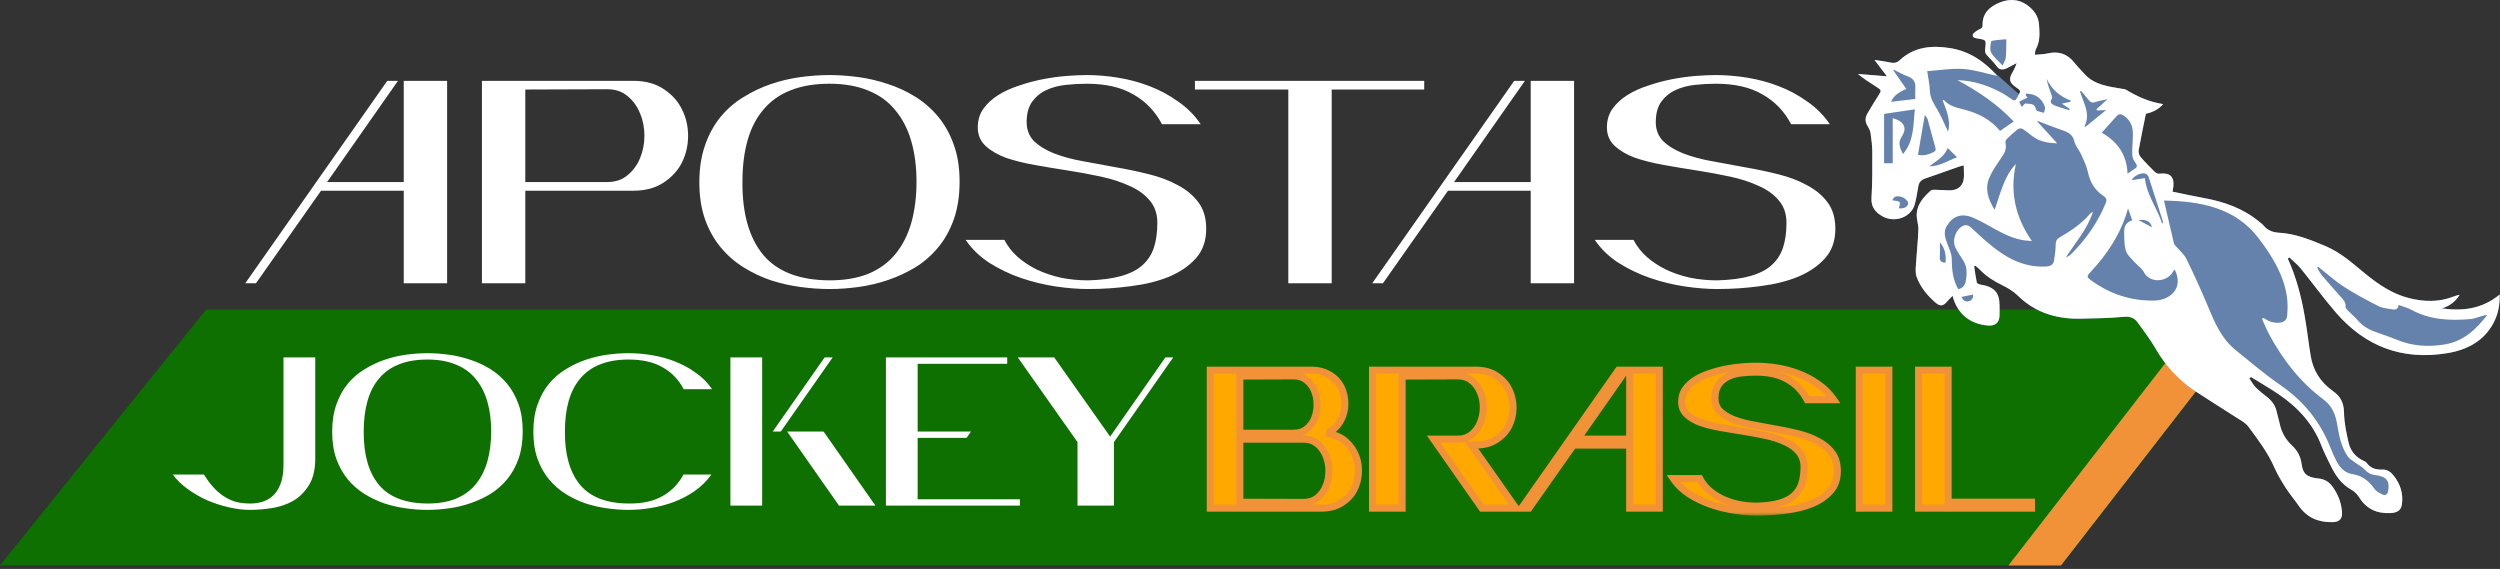
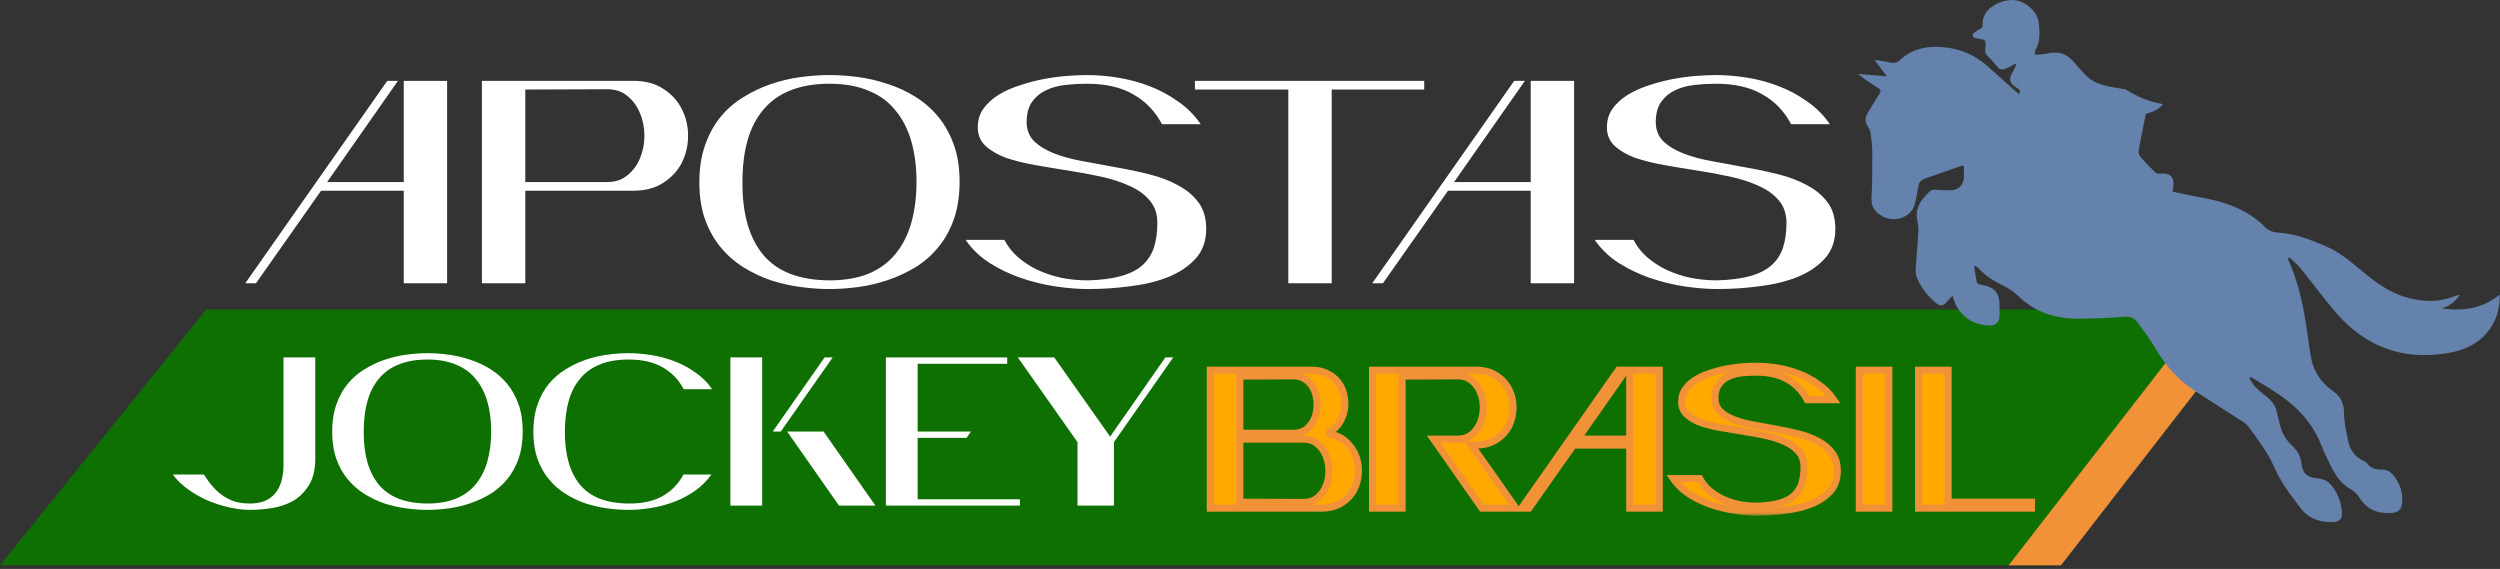
<svg xmlns="http://www.w3.org/2000/svg" width="312" height="71" viewBox="0 0 312 71" fill="none">
  <rect x="0" y="0" width="312" height="71" fill="#333333" stroke="none" />
-   <path d="M0 70.553L255.494 70.553L281.232 38.623L25.738 38.623L0 70.553Z" fill="#0E7001" />
-   <path d="M250.675 70.553L257.211 70.553L281.972 38.623L275.436 38.623L250.675 70.553Z" fill="#20BC08" />
+   <path d="M0 70.553L255.494 70.553L281.232 38.623L25.738 38.623Z" fill="#0E7001" />
  <path d="M250.675 70.553L257.211 70.553L281.972 38.623L275.436 38.623L250.675 70.553Z" fill="#F19239" />
  <mask id="path-3-outside-1_1_161" maskUnits="userSpaceOnUse" x="149.704" y="44.414" width="105" height="20" fill="black">
    <rect fill="white" x="149.704" y="44.414" width="105" height="20" />
-     <path d="M165.949 54.165C166.802 54.329 167.499 54.674 168.04 55.198C168.597 55.723 168.999 56.33 169.245 57.018C169.491 57.691 169.581 58.404 169.515 59.158C169.466 59.913 169.261 60.61 168.901 61.249C168.54 61.872 168.023 62.389 167.351 62.799C166.679 63.209 165.859 63.414 164.891 63.414H151.043V46.196H163.661C164.432 46.196 165.096 46.343 165.654 46.639C166.228 46.917 166.687 47.295 167.031 47.77C167.376 48.229 167.605 48.746 167.72 49.32C167.851 49.894 167.876 50.468 167.794 51.041C167.712 51.615 167.515 52.157 167.203 52.665C166.892 53.173 166.474 53.591 165.949 53.919V54.165ZM161.448 54.067C162.104 54.067 162.645 53.895 163.071 53.55C163.514 53.19 163.842 52.747 164.055 52.222C164.268 51.681 164.375 51.107 164.375 50.5C164.375 49.877 164.268 49.303 164.055 48.779C163.842 48.237 163.514 47.795 163.071 47.45C162.645 47.09 162.104 46.909 161.448 46.909L154.733 46.934V54.067H161.448ZM154.733 62.676L162.678 62.7C163.383 62.7 163.965 62.512 164.424 62.135C164.9 61.741 165.252 61.257 165.482 60.683C165.728 60.093 165.851 59.453 165.851 58.765C165.851 58.076 165.728 57.445 165.482 56.871C165.252 56.281 164.9 55.789 164.424 55.395C163.965 55.002 163.383 54.805 162.678 54.805H154.733V62.676ZM181.943 54.805C182.648 54.805 183.23 54.608 183.689 54.214C184.165 53.821 184.517 53.337 184.747 52.763C184.993 52.173 185.116 51.533 185.116 50.845C185.116 50.156 184.993 49.525 184.747 48.951C184.517 48.36 184.165 47.877 183.689 47.499C183.23 47.106 182.648 46.909 181.943 46.909L174.982 46.934V63.414H171.292V46.196H184.156C185.19 46.196 186.05 46.425 186.739 46.885C187.444 47.344 187.969 47.926 188.313 48.631C188.658 49.32 188.83 50.066 188.83 50.869C188.83 51.673 188.658 52.427 188.313 53.132C187.969 53.821 187.444 54.395 186.739 54.854C186.05 55.313 185.19 55.543 184.156 55.543H183.64L189.174 63.414H184.944L178.917 54.805H181.943ZM190.818 63.414H189.908L201.985 46.196H202.895L196.869 54.805H203.387V46.196H207.076V63.414H203.387V55.543H196.352L190.818 63.414ZM219.142 46.442C218.552 46.442 217.954 46.475 217.347 46.54C216.74 46.606 216.191 46.753 215.699 46.983C215.223 47.196 214.83 47.516 214.518 47.942C214.207 48.352 214.043 48.91 214.026 49.615C214.01 50.304 214.215 50.869 214.641 51.312C215.084 51.738 215.658 52.091 216.363 52.37C217.085 52.648 217.904 52.87 218.823 53.034C219.741 53.198 220.676 53.37 221.627 53.55C222.578 53.714 223.512 53.911 224.431 54.141C225.365 54.37 226.185 54.682 226.89 55.075C227.612 55.453 228.194 55.936 228.637 56.526C229.08 57.117 229.301 57.871 229.301 58.789C229.301 59.806 229.006 60.642 228.415 61.298C227.825 61.954 227.054 62.479 226.103 62.872C225.169 63.25 224.103 63.512 222.906 63.66C221.709 63.824 220.495 63.906 219.265 63.906C218.413 63.906 217.486 63.832 216.486 63.684C215.502 63.537 214.527 63.299 213.559 62.971C212.608 62.643 211.714 62.217 210.878 61.692C210.042 61.151 209.361 60.495 208.836 59.724H212.132C212.411 60.265 212.788 60.749 213.264 61.175C213.756 61.602 214.305 61.962 214.912 62.258C215.535 62.553 216.215 62.782 216.953 62.946C217.691 63.094 218.462 63.168 219.265 63.168C220.381 63.135 221.315 63.012 222.069 62.799C222.824 62.586 223.422 62.282 223.865 61.889C224.324 61.479 224.652 60.978 224.849 60.388C225.046 59.782 225.144 59.076 225.144 58.273C225.144 57.502 224.923 56.863 224.48 56.354C224.054 55.846 223.48 55.436 222.758 55.124C222.053 54.797 221.241 54.534 220.323 54.337C219.405 54.141 218.47 53.968 217.519 53.821C216.568 53.673 215.633 53.517 214.715 53.353C213.797 53.19 212.977 52.985 212.255 52.739C211.55 52.476 210.976 52.14 210.534 51.73C210.091 51.32 209.87 50.795 209.87 50.156C209.87 49.549 210.025 49.025 210.337 48.582C210.665 48.123 211.091 47.729 211.616 47.401C212.141 47.073 212.739 46.803 213.411 46.59C214.084 46.36 214.764 46.179 215.453 46.048C216.142 45.917 216.806 45.827 217.445 45.778C218.085 45.729 218.651 45.704 219.142 45.704C219.995 45.704 220.881 45.778 221.799 45.925C222.717 46.073 223.603 46.311 224.455 46.639C225.324 46.967 226.136 47.401 226.89 47.942C227.661 48.467 228.309 49.115 228.834 49.885H225.538C224.964 48.787 224.152 47.942 223.103 47.352C222.069 46.745 220.749 46.442 219.142 46.442ZM232.039 63.414V46.196H235.729V63.414H232.039ZM253.531 62.676V63.414H239.438V46.196H243.127V62.676H253.531Z" />
  </mask>
  <path d="M165.949 54.165C166.802 54.329 167.499 54.674 168.04 55.198C168.597 55.723 168.999 56.33 169.245 57.018C169.491 57.691 169.581 58.404 169.515 59.158C169.466 59.913 169.261 60.61 168.901 61.249C168.54 61.872 168.023 62.389 167.351 62.799C166.679 63.209 165.859 63.414 164.891 63.414H151.043V46.196H163.661C164.432 46.196 165.096 46.343 165.654 46.639C166.228 46.917 166.687 47.295 167.031 47.77C167.376 48.229 167.605 48.746 167.72 49.32C167.851 49.894 167.876 50.468 167.794 51.041C167.712 51.615 167.515 52.157 167.203 52.665C166.892 53.173 166.474 53.591 165.949 53.919V54.165ZM161.448 54.067C162.104 54.067 162.645 53.895 163.071 53.55C163.514 53.19 163.842 52.747 164.055 52.222C164.268 51.681 164.375 51.107 164.375 50.5C164.375 49.877 164.268 49.303 164.055 48.779C163.842 48.237 163.514 47.795 163.071 47.45C162.645 47.09 162.104 46.909 161.448 46.909L154.733 46.934V54.067H161.448ZM154.733 62.676L162.678 62.7C163.383 62.7 163.965 62.512 164.424 62.135C164.9 61.741 165.252 61.257 165.482 60.683C165.728 60.093 165.851 59.453 165.851 58.765C165.851 58.076 165.728 57.445 165.482 56.871C165.252 56.281 164.9 55.789 164.424 55.395C163.965 55.002 163.383 54.805 162.678 54.805H154.733V62.676ZM181.943 54.805C182.648 54.805 183.23 54.608 183.689 54.214C184.165 53.821 184.517 53.337 184.747 52.763C184.993 52.173 185.116 51.533 185.116 50.845C185.116 50.156 184.993 49.525 184.747 48.951C184.517 48.36 184.165 47.877 183.689 47.499C183.23 47.106 182.648 46.909 181.943 46.909L174.982 46.934V63.414H171.292V46.196H184.156C185.19 46.196 186.05 46.425 186.739 46.885C187.444 47.344 187.969 47.926 188.313 48.631C188.658 49.32 188.83 50.066 188.83 50.869C188.83 51.673 188.658 52.427 188.313 53.132C187.969 53.821 187.444 54.395 186.739 54.854C186.05 55.313 185.19 55.543 184.156 55.543H183.64L189.174 63.414H184.944L178.917 54.805H181.943ZM190.818 63.414H189.908L201.985 46.196H202.895L196.869 54.805H203.387V46.196H207.076V63.414H203.387V55.543H196.352L190.818 63.414ZM219.142 46.442C218.552 46.442 217.954 46.475 217.347 46.54C216.74 46.606 216.191 46.753 215.699 46.983C215.223 47.196 214.83 47.516 214.518 47.942C214.207 48.352 214.043 48.91 214.026 49.615C214.01 50.304 214.215 50.869 214.641 51.312C215.084 51.738 215.658 52.091 216.363 52.37C217.085 52.648 217.904 52.87 218.823 53.034C219.741 53.198 220.676 53.37 221.627 53.55C222.578 53.714 223.512 53.911 224.431 54.141C225.365 54.37 226.185 54.682 226.89 55.075C227.612 55.453 228.194 55.936 228.637 56.526C229.08 57.117 229.301 57.871 229.301 58.789C229.301 59.806 229.006 60.642 228.415 61.298C227.825 61.954 227.054 62.479 226.103 62.872C225.169 63.25 224.103 63.512 222.906 63.66C221.709 63.824 220.495 63.906 219.265 63.906C218.413 63.906 217.486 63.832 216.486 63.684C215.502 63.537 214.527 63.299 213.559 62.971C212.608 62.643 211.714 62.217 210.878 61.692C210.042 61.151 209.361 60.495 208.836 59.724H212.132C212.411 60.265 212.788 60.749 213.264 61.175C213.756 61.602 214.305 61.962 214.912 62.258C215.535 62.553 216.215 62.782 216.953 62.946C217.691 63.094 218.462 63.168 219.265 63.168C220.381 63.135 221.315 63.012 222.069 62.799C222.824 62.586 223.422 62.282 223.865 61.889C224.324 61.479 224.652 60.978 224.849 60.388C225.046 59.782 225.144 59.076 225.144 58.273C225.144 57.502 224.923 56.863 224.48 56.354C224.054 55.846 223.48 55.436 222.758 55.124C222.053 54.797 221.241 54.534 220.323 54.337C219.405 54.141 218.47 53.968 217.519 53.821C216.568 53.673 215.633 53.517 214.715 53.353C213.797 53.19 212.977 52.985 212.255 52.739C211.55 52.476 210.976 52.14 210.534 51.73C210.091 51.32 209.87 50.795 209.87 50.156C209.87 49.549 210.025 49.025 210.337 48.582C210.665 48.123 211.091 47.729 211.616 47.401C212.141 47.073 212.739 46.803 213.411 46.59C214.084 46.36 214.764 46.179 215.453 46.048C216.142 45.917 216.806 45.827 217.445 45.778C218.085 45.729 218.651 45.704 219.142 45.704C219.995 45.704 220.881 45.778 221.799 45.925C222.717 46.073 223.603 46.311 224.455 46.639C225.324 46.967 226.136 47.401 226.89 47.942C227.661 48.467 228.309 49.115 228.834 49.885H225.538C224.964 48.787 224.152 47.942 223.103 47.352C222.069 46.745 220.749 46.442 219.142 46.442ZM232.039 63.414V46.196H235.729V63.414H232.039ZM253.531 62.676V63.414H239.438V46.196H243.127V62.676H253.531Z" fill="#FFA800" />
  <path d="M165.949 54.165H165.51V54.528L165.866 54.597L165.949 54.165ZM168.04 55.198L167.734 55.514L167.739 55.518L168.04 55.198ZM169.245 57.018L168.831 57.166L168.832 57.169L169.245 57.018ZM169.515 59.158L169.078 59.12L169.077 59.13L169.515 59.158ZM168.901 61.249L169.281 61.469L169.283 61.465L168.901 61.249ZM151.043 63.414H150.604V63.853H151.043V63.414ZM151.043 46.196V45.757H150.604V46.196H151.043ZM165.654 46.639L165.448 47.027L165.455 47.03L165.462 47.034L165.654 46.639ZM167.031 47.77L166.675 48.028L166.68 48.034L167.031 47.77ZM167.72 49.32L167.289 49.406L167.292 49.418L167.72 49.32ZM167.794 51.041L168.229 51.104L167.794 51.041ZM167.203 52.665L166.829 52.435V52.435L167.203 52.665ZM165.949 53.919L165.716 53.547L165.51 53.676V53.919H165.949ZM163.071 53.55L163.347 53.892L163.349 53.891L163.071 53.55ZM164.055 52.222L164.462 52.387L164.464 52.383L164.055 52.222ZM164.055 48.779L163.646 48.94L163.648 48.944L164.055 48.779ZM163.071 47.45L162.787 47.786L162.794 47.791L162.802 47.797L163.071 47.45ZM161.448 46.909V46.47L161.446 46.47L161.448 46.909ZM154.733 46.934L154.731 46.495L154.294 46.496V46.934H154.733ZM154.733 54.067H154.294V54.506H154.733V54.067ZM154.733 62.676H154.294V63.114L154.732 63.115L154.733 62.676ZM162.678 62.7L162.676 63.139H162.678V62.7ZM164.424 62.135L164.703 62.474L164.704 62.473L164.424 62.135ZM165.482 60.683L165.076 60.514L165.074 60.52L165.482 60.683ZM165.482 56.871L165.072 57.03L165.075 57.037L165.078 57.044L165.482 56.871ZM164.424 55.395L164.138 55.729L164.144 55.733L164.424 55.395ZM154.733 54.805V54.365H154.294V54.805H154.733ZM165.866 54.597C166.648 54.747 167.263 55.057 167.734 55.514L168.345 54.883C167.734 54.29 166.955 53.911 166.032 53.734L165.866 54.597ZM167.739 55.518C168.248 55.998 168.61 56.546 168.831 57.166L169.659 56.871C169.388 56.113 168.946 55.449 168.341 54.878L167.739 55.518ZM168.832 57.169C169.055 57.778 169.138 58.426 169.078 59.12L169.953 59.196C170.024 58.382 169.927 57.604 169.657 56.867L168.832 57.169ZM169.077 59.13C169.032 59.82 168.845 60.453 168.518 61.033L169.283 61.465C169.677 60.766 169.9 60.005 169.954 59.187L169.077 59.13ZM168.52 61.029C168.2 61.583 167.738 62.048 167.122 62.424L167.58 63.174C168.309 62.729 168.88 62.162 169.281 61.469L168.52 61.029ZM167.122 62.424C166.533 62.783 165.797 62.974 164.891 62.974V63.853C165.921 63.853 166.824 63.634 167.58 63.174L167.122 62.424ZM164.891 62.974H151.043V63.853H164.891V62.974ZM151.483 63.414V46.196H150.604V63.414H151.483ZM151.043 46.635H163.661V45.757H151.043V46.635ZM163.661 46.635C164.376 46.635 164.967 46.772 165.448 47.027L165.859 46.251C165.226 45.915 164.488 45.757 163.661 45.757V46.635ZM165.462 47.034C165.977 47.284 166.377 47.616 166.675 48.028L167.387 47.513C166.997 46.973 166.479 46.551 165.846 46.244L165.462 47.034ZM166.68 48.034C166.984 48.439 167.187 48.895 167.289 49.406L168.151 49.234C168.023 48.597 167.767 48.019 167.383 47.507L166.68 48.034ZM167.292 49.418C167.411 49.94 167.433 50.459 167.359 50.979L168.229 51.104C168.318 50.475 168.291 49.847 168.148 49.222L167.292 49.418ZM167.359 50.979C167.286 51.492 167.11 51.977 166.829 52.435L167.578 52.894C167.92 52.336 168.138 51.739 168.229 51.104L167.359 50.979ZM166.829 52.435C166.554 52.883 166.186 53.254 165.716 53.547L166.182 54.292C166.762 53.929 167.229 53.463 167.578 52.894L166.829 52.435ZM165.51 53.919V54.165H166.388V53.919H165.51ZM161.448 54.506C162.184 54.506 162.828 54.311 163.347 53.892L162.795 53.209C162.462 53.478 162.024 53.628 161.448 53.628V54.506ZM163.349 53.891C163.848 53.484 164.221 52.981 164.462 52.387L163.648 52.057C163.463 52.513 163.18 52.895 162.794 53.21L163.349 53.891ZM164.464 52.383C164.698 51.788 164.814 51.16 164.814 50.5H163.936C163.936 51.054 163.838 51.574 163.646 52.061L164.464 52.383ZM164.814 50.5C164.814 49.826 164.699 49.196 164.462 48.613L163.648 48.944C163.838 49.411 163.936 49.928 163.936 50.5H164.814ZM164.464 48.618C164.223 48.006 163.848 47.498 163.341 47.104L162.802 47.797C163.18 48.091 163.461 48.469 163.646 48.94L164.464 48.618ZM163.355 47.115C162.836 46.676 162.189 46.47 161.448 46.47V47.348C162.019 47.348 162.454 47.503 162.787 47.786L163.355 47.115ZM161.446 46.47L154.731 46.495L154.735 47.373L161.449 47.348L161.446 46.47ZM154.294 46.934V54.067H155.172V46.934H154.294ZM154.733 54.506H161.448V53.628H154.733V54.506ZM154.732 63.115L162.676 63.139L162.679 62.261L154.734 62.236L154.732 63.115ZM162.678 63.139C163.465 63.139 164.151 62.927 164.703 62.474L164.145 61.795C163.779 62.096 163.301 62.261 162.678 62.261V63.139ZM164.704 62.473C165.236 62.032 165.633 61.489 165.889 60.846L165.074 60.52C164.871 61.026 164.563 61.45 164.144 61.796L164.704 62.473ZM165.887 60.852C166.157 60.204 166.29 59.507 166.29 58.765H165.411C165.411 59.4 165.298 59.982 165.076 60.514L165.887 60.852ZM166.29 58.765C166.29 58.023 166.157 57.332 165.885 56.698L165.078 57.044C165.298 57.558 165.411 58.129 165.411 58.765H166.29ZM165.891 56.712C165.635 56.053 165.239 55.499 164.704 55.057L164.144 55.733C164.56 56.078 164.869 56.508 165.072 57.03L165.891 56.712ZM164.71 55.062C164.158 54.589 163.469 54.365 162.678 54.365V55.244C163.296 55.244 163.772 55.414 164.138 55.729L164.71 55.062ZM162.678 54.365H154.733V55.244H162.678V54.365ZM154.294 54.805V62.676H155.172V54.805H154.294ZM183.689 54.214L183.409 53.876L183.403 53.881L183.689 54.214ZM184.747 52.763L184.341 52.594L184.339 52.6L184.747 52.763ZM184.747 48.951L184.337 49.11L184.34 49.117L184.343 49.124L184.747 48.951ZM183.689 47.499L183.403 47.833L183.41 47.839L183.416 47.844L183.689 47.499ZM181.943 46.909V46.47L181.941 46.47L181.943 46.909ZM174.982 46.934L174.98 46.495L174.543 46.496V46.934H174.982ZM174.982 63.414V63.853H175.421V63.414H174.982ZM171.292 63.414H170.853V63.853H171.292V63.414ZM171.292 46.196V45.757H170.853V46.196H171.292ZM186.739 46.885L186.495 47.25L186.499 47.253L186.739 46.885ZM188.313 48.631L187.919 48.824L187.92 48.827L188.313 48.631ZM188.313 53.132L188.706 53.329L188.708 53.325L188.313 53.132ZM186.739 54.854L186.499 54.486L186.495 54.489L186.739 54.854ZM183.64 55.543V55.103H182.794L183.281 55.795L183.64 55.543ZM189.174 63.414V63.853H190.02L189.533 63.161L189.174 63.414ZM184.944 63.414L184.584 63.666L184.715 63.853H184.944V63.414ZM178.917 54.805V54.365H178.074L178.558 55.057L178.917 54.805ZM181.943 55.244C182.734 55.244 183.423 55.021 183.975 54.548L183.403 53.881C183.037 54.195 182.561 54.365 181.943 54.365V55.244ZM183.969 54.553C184.501 54.112 184.898 53.568 185.155 52.926L184.339 52.6C184.137 53.106 183.828 53.529 183.409 53.876L183.969 54.553ZM185.152 52.932C185.422 52.284 185.555 51.587 185.555 50.845H184.676C184.676 51.48 184.563 52.062 184.341 52.594L185.152 52.932ZM185.555 50.845C185.555 50.103 185.422 49.412 185.15 48.778L184.343 49.124C184.563 49.638 184.676 50.209 184.676 50.845H185.555ZM185.156 48.791C184.9 48.132 184.501 47.583 183.962 47.155L183.416 47.844C183.828 48.17 184.135 48.589 184.337 49.11L185.156 48.791ZM183.975 47.166C183.423 46.693 182.734 46.47 181.943 46.47V47.348C182.561 47.348 183.037 47.519 183.403 47.833L183.975 47.166ZM181.941 46.47L174.98 46.495L174.983 47.373L181.944 47.348L181.941 46.47ZM174.543 46.934V63.414H175.421V46.934H174.543ZM174.982 62.974H171.292V63.853H174.982V62.974ZM171.732 63.414V46.196H170.853V63.414H171.732ZM171.292 46.635H184.156V45.757H171.292V46.635ZM184.156 46.635C185.124 46.635 185.895 46.85 186.495 47.25L186.983 46.519C186.206 46.001 185.255 45.757 184.156 45.757V46.635ZM186.499 47.253C187.143 47.672 187.612 48.195 187.919 48.824L188.708 48.438C188.326 47.657 187.745 47.016 186.979 46.517L186.499 47.253ZM187.92 48.827C188.233 49.453 188.391 50.131 188.391 50.869H189.269C189.269 50.001 189.082 49.187 188.706 48.435L187.92 48.827ZM188.391 50.869C188.391 51.608 188.233 52.296 187.919 52.939L188.708 53.325C189.082 52.558 189.269 51.738 189.269 50.869H188.391ZM187.92 52.936C187.614 53.548 187.145 54.065 186.499 54.486L186.979 55.222C187.743 54.724 188.324 54.093 188.706 53.329L187.92 52.936ZM186.495 54.489C185.895 54.889 185.124 55.103 184.156 55.103V55.982C185.255 55.982 186.206 55.737 186.983 55.219L186.495 54.489ZM184.156 55.103H183.64V55.982H184.156V55.103ZM183.281 55.795L188.815 63.666L189.533 63.161L183.999 55.29L183.281 55.795ZM189.174 62.974H184.944V63.853H189.174V62.974ZM185.303 63.162L179.277 54.553L178.558 55.057L184.584 63.666L185.303 63.162ZM178.917 55.244H181.943V54.365H178.917V55.244ZM190.818 63.414V63.853H191.046L191.177 63.666L190.818 63.414ZM189.908 63.414L189.548 63.161L189.063 63.853H189.908V63.414ZM201.985 46.196V45.757H201.757L201.625 45.944L201.985 46.196ZM202.895 46.196L203.255 46.448L203.739 45.757H202.895V46.196ZM196.869 54.805L196.509 54.553L196.025 55.244H196.869V54.805ZM203.387 54.805V55.244H203.826V54.805H203.387ZM203.387 46.196V45.757H202.948V46.196H203.387ZM207.076 46.196H207.516V45.757H207.076V46.196ZM207.076 63.414V63.853H207.516V63.414H207.076ZM203.387 63.414H202.948V63.853H203.387V63.414ZM203.387 55.543H203.826V55.103H203.387V55.543ZM196.352 55.543V55.103H196.124L195.993 55.29L196.352 55.543ZM190.818 62.974H189.908V63.853H190.818V62.974ZM190.268 63.666L202.345 46.448L201.625 45.944L189.548 63.161L190.268 63.666ZM201.985 46.635H202.895V45.757H201.985V46.635ZM202.535 45.944L196.509 54.553L197.229 55.057L203.255 46.448L202.535 45.944ZM196.869 55.244H203.387V54.365H196.869V55.244ZM203.826 54.805V46.196H202.948V54.805H203.826ZM203.387 46.635H207.076V45.757H203.387V46.635ZM206.637 46.196V63.414H207.516V46.196H206.637ZM207.076 62.974H203.387V63.853H207.076V62.974ZM203.826 63.414V55.543H202.948V63.414H203.826ZM203.387 55.103H196.352V55.982H203.387V55.103ZM195.993 55.29L190.459 63.161L191.177 63.666L196.712 55.795L195.993 55.29ZM215.699 46.983L215.879 47.384L215.885 47.381L215.699 46.983ZM214.518 47.942L214.868 48.208L214.873 48.201L214.518 47.942ZM214.026 49.615L214.465 49.625L214.465 49.625L214.026 49.615ZM214.641 51.312L214.325 51.617L214.331 51.623L214.337 51.628L214.641 51.312ZM216.363 52.37L216.202 52.778L216.205 52.779L216.363 52.37ZM218.823 53.034L218.746 53.466L218.823 53.034ZM221.627 53.55L221.545 53.982L221.552 53.983L221.627 53.55ZM224.431 54.141L224.324 54.567L224.326 54.567L224.431 54.141ZM226.89 55.075L226.676 55.459L226.687 55.465L226.89 55.075ZM228.637 56.526L228.285 56.79L228.637 56.526ZM226.103 62.872L226.268 63.28L226.271 63.278L226.103 62.872ZM222.906 63.66L222.852 63.224L222.846 63.224L222.906 63.66ZM216.486 63.684L216.421 64.118L216.422 64.119L216.486 63.684ZM213.559 62.971L213.416 63.386L213.418 63.387L213.559 62.971ZM210.878 61.692L210.639 62.061L210.645 62.064L210.878 61.692ZM208.836 59.724V59.285H208.006L208.473 59.971L208.836 59.724ZM212.132 59.724L212.523 59.523L212.4 59.285H212.132V59.724ZM213.264 61.175L212.971 61.502L212.976 61.507L213.264 61.175ZM214.912 62.258L214.72 62.653L214.724 62.654L214.912 62.258ZM216.953 62.946L216.858 63.375L216.867 63.377L216.953 62.946ZM219.265 63.168V63.607L219.278 63.607L219.265 63.168ZM222.069 62.799L222.189 63.221L222.069 62.799ZM223.865 61.889L224.157 62.217L224.158 62.216L223.865 61.889ZM224.849 60.388L225.266 60.527L225.267 60.524L224.849 60.388ZM224.48 56.354L224.143 56.637L224.149 56.643L224.48 56.354ZM222.758 55.124L222.573 55.523L222.584 55.528L222.758 55.124ZM220.323 54.337L220.231 54.767L220.323 54.337ZM217.519 53.821L217.452 54.255L217.519 53.821ZM214.715 53.353L214.638 53.786L214.715 53.353ZM212.255 52.739L212.102 53.15L212.114 53.154L212.255 52.739ZM210.534 51.73L210.832 51.408V51.408L210.534 51.73ZM210.337 48.582L209.979 48.327L209.978 48.329L210.337 48.582ZM213.411 46.59L213.544 47.008L213.553 47.005L213.411 46.59ZM217.445 45.778L217.479 46.216L217.445 45.778ZM221.799 45.925L221.729 46.359L221.799 45.925ZM224.455 46.639L224.298 47.049L224.3 47.05L224.455 46.639ZM226.89 47.942L226.634 48.299L226.643 48.305L226.89 47.942ZM228.834 49.885V50.325H229.664L229.197 49.638L228.834 49.885ZM225.538 49.885L225.148 50.089L225.272 50.325H225.538V49.885ZM223.103 47.352L222.88 47.731L222.887 47.735L223.103 47.352ZM219.142 46.003C218.536 46.003 217.922 46.036 217.3 46.104L217.394 46.977C217.986 46.913 218.568 46.881 219.142 46.881V46.003ZM217.3 46.104C216.651 46.174 216.054 46.333 215.513 46.585L215.885 47.381C216.328 47.174 216.83 47.038 217.394 46.977L217.3 46.104ZM215.519 46.582C214.973 46.827 214.52 47.196 214.164 47.683L214.873 48.201C215.14 47.836 215.474 47.565 215.879 47.384L215.519 46.582ZM214.169 47.676C213.784 48.183 213.605 48.841 213.587 49.605L214.465 49.625C214.481 48.979 214.63 48.522 214.868 48.208L214.169 47.676ZM213.587 49.604C213.568 50.395 213.807 51.079 214.325 51.617L214.958 51.007C214.623 50.66 214.452 50.212 214.465 49.625L213.587 49.604ZM214.337 51.628C214.829 52.103 215.455 52.483 216.202 52.778L216.525 51.961C215.861 51.699 215.339 51.374 214.946 50.996L214.337 51.628ZM216.205 52.779C216.957 53.07 217.805 53.298 218.746 53.466L218.9 52.601C218.004 52.441 217.212 52.227 216.521 51.96L216.205 52.779ZM218.746 53.466C219.662 53.63 220.595 53.802 221.545 53.982L221.709 53.119C220.756 52.938 219.82 52.766 218.9 52.601L218.746 53.466ZM221.552 53.983C222.493 54.145 223.417 54.34 224.324 54.567L224.537 53.715C223.608 53.482 222.663 53.283 221.701 53.117L221.552 53.983ZM224.326 54.567C225.23 54.789 226.011 55.088 226.676 55.459L227.104 54.692C226.359 54.276 225.501 53.951 224.536 53.714L224.326 54.567ZM226.687 55.465C227.356 55.815 227.886 56.257 228.285 56.79L228.988 56.263C228.502 55.615 227.867 55.09 227.094 54.686L226.687 55.465ZM228.285 56.79C228.658 57.287 228.862 57.943 228.862 58.789H229.74C229.74 57.8 229.501 56.946 228.988 56.263L228.285 56.79ZM228.862 58.789C228.862 59.715 228.596 60.441 228.089 61.004L228.742 61.592C229.416 60.843 229.74 59.897 229.74 58.789H228.862ZM228.089 61.004C227.549 61.604 226.836 62.094 225.935 62.467L226.271 63.278C227.273 62.864 228.101 62.304 228.742 61.592L228.089 61.004ZM225.939 62.465C225.046 62.825 224.018 63.08 222.852 63.224L222.96 64.096C224.187 63.944 225.291 63.674 226.268 63.28L225.939 62.465ZM222.846 63.224C221.669 63.386 220.476 63.466 219.265 63.466V64.345C220.515 64.345 221.748 64.261 222.965 64.095L222.846 63.224ZM219.265 63.466C218.438 63.466 217.533 63.395 216.55 63.25L216.422 64.119C217.44 64.269 218.388 64.345 219.265 64.345V63.466ZM216.551 63.25C215.594 63.106 214.644 62.875 213.7 62.555L213.418 63.387C214.41 63.723 215.411 63.967 216.421 64.118L216.551 63.25ZM213.702 62.556C212.782 62.238 211.919 61.826 211.111 61.32L210.645 62.064C211.51 62.607 212.434 63.047 213.416 63.386L213.702 62.556ZM211.117 61.323C210.326 60.812 209.689 60.196 209.2 59.477L208.473 59.971C209.033 60.794 209.757 61.49 210.639 62.061L211.117 61.323ZM208.836 60.163H212.132V59.285H208.836V60.163ZM211.742 59.925C212.046 60.516 212.457 61.042 212.971 61.502L213.557 60.848C213.119 60.456 212.776 60.014 212.523 59.523L211.742 59.925ZM212.976 61.507C213.498 61.959 214.08 62.341 214.72 62.653L215.104 61.863C214.53 61.584 214.013 61.244 213.552 60.843L212.976 61.507ZM214.724 62.654C215.379 62.965 216.091 63.205 216.858 63.375L217.049 62.517C216.34 62.36 215.691 62.14 215.1 61.861L214.724 62.654ZM216.867 63.377C217.635 63.531 218.435 63.607 219.265 63.607V62.728C218.489 62.728 217.747 62.657 217.04 62.516L216.867 63.377ZM219.278 63.607C220.416 63.573 221.389 63.447 222.189 63.221L221.95 62.376C221.242 62.576 220.345 62.696 219.253 62.729L219.278 63.607ZM222.189 63.221C222.987 62.996 223.651 62.666 224.157 62.217L223.573 61.56C223.193 61.898 222.66 62.175 221.95 62.376L222.189 63.221ZM224.158 62.216C224.674 61.755 225.045 61.189 225.266 60.527L224.432 60.249C224.259 60.768 223.974 61.203 223.573 61.561L224.158 62.216ZM225.267 60.524C225.481 59.864 225.583 59.111 225.583 58.273H224.705C224.705 59.042 224.611 59.699 224.431 60.253L225.267 60.524ZM225.583 58.273C225.583 57.412 225.333 56.666 224.811 56.066L224.149 56.643C224.512 57.06 224.705 57.592 224.705 58.273H225.583ZM224.816 56.072C224.339 55.502 223.705 55.055 222.932 54.721L222.584 55.528C223.254 55.817 223.768 56.19 224.143 56.637L224.816 56.072ZM222.943 54.726C222.203 54.382 221.359 54.11 220.415 53.908L220.231 54.767C221.124 54.958 221.903 55.211 222.573 55.523L222.943 54.726ZM220.415 53.908C219.489 53.709 218.546 53.536 217.586 53.387L217.452 54.255C218.395 54.401 219.321 54.572 220.231 54.767L220.415 53.908ZM217.586 53.387C216.639 53.24 215.707 53.084 214.792 52.921L214.638 53.786C215.56 53.95 216.498 54.107 217.452 54.255L217.586 53.387ZM214.792 52.921C213.891 52.76 213.094 52.56 212.397 52.323L212.114 53.154C212.86 53.409 213.702 53.619 214.638 53.786L214.792 52.921ZM212.409 52.327C211.744 52.08 211.224 51.77 210.832 51.408L210.235 52.053C210.729 52.51 211.356 52.873 212.102 53.15L212.409 52.327ZM210.832 51.408C210.485 51.087 210.309 50.681 210.309 50.156H209.43C209.43 50.91 209.697 51.554 210.235 52.053L210.832 51.408ZM210.309 50.156C210.309 49.628 210.443 49.194 210.696 48.835L209.978 48.329C209.608 48.855 209.43 49.47 209.43 50.156H210.309ZM210.694 48.837C210.986 48.429 211.368 48.074 211.849 47.774L211.383 47.029C210.814 47.384 210.344 47.816 209.979 48.327L210.694 48.837ZM211.849 47.774C212.338 47.468 212.902 47.212 213.544 47.008L213.279 46.171C212.576 46.394 211.943 46.679 211.383 47.029L211.849 47.774ZM213.553 47.005C214.206 46.782 214.867 46.607 215.535 46.48L215.371 45.617C214.662 45.752 213.961 45.938 213.27 46.174L213.553 47.005ZM215.535 46.48C216.209 46.351 216.857 46.264 217.479 46.216L217.412 45.34C216.754 45.39 216.074 45.483 215.371 45.617L215.535 46.48ZM217.479 46.216C218.11 46.167 218.665 46.143 219.142 46.143V45.265C218.637 45.265 218.059 45.29 217.412 45.34L217.479 46.216ZM219.142 46.143C219.97 46.143 220.832 46.215 221.729 46.359L221.869 45.492C220.929 45.341 220.021 45.265 219.142 45.265V46.143ZM221.729 46.359C222.618 46.502 223.474 46.732 224.298 47.049L224.613 46.229C223.731 45.89 222.816 45.644 221.869 45.492L221.729 46.359ZM224.3 47.05C225.134 47.364 225.911 47.78 226.634 48.299L227.146 47.585C226.361 47.022 225.515 46.569 224.61 46.228L224.3 47.05ZM226.643 48.305C227.368 48.799 227.977 49.407 228.471 50.133L229.197 49.638C228.641 48.822 227.954 48.135 227.138 47.579L226.643 48.305ZM228.834 49.446H225.538V50.325H228.834V49.446ZM225.927 49.682C225.315 48.51 224.444 47.602 223.318 46.969L222.887 47.735C223.86 48.282 224.613 49.063 225.148 50.089L225.927 49.682ZM223.325 46.973C222.205 46.316 220.802 46.003 219.142 46.003V46.881C220.697 46.881 221.934 47.175 222.88 47.731L223.325 46.973ZM232.039 63.414H231.6V63.853H232.039V63.414ZM232.039 46.196V45.757H231.6V46.196H232.039ZM235.729 46.196H236.168V45.757H235.729V46.196ZM235.729 63.414V63.853H236.168V63.414H235.729ZM232.479 63.414V46.196H231.6V63.414H232.479ZM232.039 46.635H235.729V45.757H232.039V46.635ZM235.29 46.196V63.414H236.168V46.196H235.29ZM235.729 62.974H232.039V63.853H235.729V62.974ZM253.531 62.676H253.971V62.236H253.531V62.676ZM253.531 63.414V63.853H253.971V63.414H253.531ZM239.438 63.414H238.998V63.853H239.438V63.414ZM239.438 46.196V45.757H238.998V46.196H239.438ZM243.127 46.196H243.566V45.757H243.127V46.196ZM243.127 62.676H242.688V63.115H243.127V62.676ZM253.092 62.676V63.414H253.971V62.676H253.092ZM253.531 62.974H239.438V63.853H253.531V62.974ZM239.877 63.414V46.196H238.998V63.414H239.877ZM239.438 46.635H243.127V45.757H239.438V46.635ZM242.688 46.196V62.676H243.566V46.196H242.688ZM243.127 63.115H253.531V62.236H243.127V63.115Z" fill="#F19239" mask="url(#path-3-outside-1_1_161)" />
  <path d="M39.343 57.237C39.343 58.629 39.07 59.747 38.524 60.593C37.995 61.438 37.326 62.09 36.516 62.548C35.705 62.989 34.824 63.279 33.873 63.42C32.922 63.561 32.032 63.632 31.204 63.632C30.376 63.632 29.495 63.526 28.562 63.314C27.646 63.103 26.747 62.812 25.867 62.442C25.003 62.055 24.193 61.588 23.436 61.042C22.678 60.496 22.053 59.888 21.56 59.219H25.444C25.796 59.782 26.166 60.285 26.554 60.725C26.941 61.165 27.364 61.544 27.822 61.861C28.28 62.178 28.782 62.425 29.328 62.601C29.892 62.76 30.517 62.839 31.204 62.839C32.578 62.839 33.618 62.425 34.322 61.597C35.027 60.751 35.379 59.571 35.379 58.056V44.606H39.343V57.237ZM41.455 53.881C41.455 52.595 41.631 51.459 41.983 50.472C42.336 49.468 42.811 48.605 43.41 47.883C44.009 47.161 44.705 46.562 45.498 46.086C46.291 45.593 47.127 45.196 48.008 44.897C48.889 44.597 49.787 44.386 50.703 44.263C51.619 44.139 52.5 44.078 53.346 44.078C54.191 44.078 55.072 44.139 55.988 44.263C56.904 44.386 57.803 44.597 58.683 44.897C59.564 45.179 60.401 45.566 61.194 46.06C61.986 46.553 62.682 47.161 63.281 47.883C63.88 48.605 64.356 49.459 64.708 50.446C65.06 51.415 65.236 52.542 65.236 53.828C65.236 55.114 65.06 56.259 64.708 57.263C64.356 58.25 63.88 59.104 63.281 59.827C62.682 60.549 61.986 61.157 61.194 61.65C60.401 62.125 59.564 62.513 58.683 62.812C57.803 63.112 56.904 63.323 55.988 63.447C55.072 63.57 54.191 63.632 53.346 63.632C52.5 63.632 51.619 63.57 50.703 63.447C49.787 63.323 48.889 63.121 48.008 62.839C47.127 62.539 46.291 62.143 45.498 61.65C44.705 61.157 44.009 60.549 43.41 59.827C42.811 59.104 42.336 58.259 41.983 57.29C41.631 56.303 41.455 55.167 41.455 53.881ZM45.392 53.855C45.374 56.744 46.009 58.963 47.295 60.514C48.581 62.046 50.598 62.821 53.346 62.839C54.72 62.839 55.909 62.636 56.913 62.231C57.917 61.808 58.736 61.209 59.37 60.434C60.022 59.642 60.507 58.69 60.824 57.58C61.141 56.453 61.299 55.202 61.299 53.828C61.299 52.454 61.141 51.221 60.824 50.129C60.507 49.019 60.022 48.077 59.37 47.301C58.736 46.509 57.917 45.91 56.913 45.505C55.909 45.082 54.72 44.87 53.346 44.87C51.972 44.87 50.782 45.073 49.778 45.478C48.792 45.866 47.973 46.447 47.321 47.222C46.669 47.98 46.185 48.913 45.868 50.023C45.551 51.133 45.392 52.41 45.392 53.855ZM88.785 59.219C88.204 60.029 87.508 60.716 86.698 61.28C85.888 61.843 85.016 62.301 84.082 62.654C83.166 62.989 82.223 63.235 81.254 63.394C80.286 63.552 79.352 63.632 78.454 63.632C77.608 63.632 76.727 63.57 75.811 63.447C74.895 63.323 73.997 63.121 73.116 62.839C72.235 62.539 71.398 62.143 70.606 61.65C69.813 61.157 69.117 60.549 68.518 59.827C67.919 59.104 67.444 58.259 67.091 57.29C66.739 56.303 66.563 55.167 66.563 53.881C66.563 52.595 66.739 51.459 67.091 50.472C67.444 49.468 67.919 48.605 68.518 47.883C69.117 47.161 69.813 46.562 70.606 46.086C71.398 45.593 72.235 45.196 73.116 44.897C73.997 44.597 74.895 44.386 75.811 44.263C76.727 44.139 77.608 44.078 78.454 44.078C79.37 44.078 80.321 44.157 81.307 44.316C82.294 44.474 83.245 44.73 84.161 45.082C85.095 45.434 85.967 45.901 86.777 46.482C87.605 47.046 88.301 47.742 88.865 48.57H85.324C84.707 47.39 83.835 46.482 82.708 45.848C81.598 45.196 80.18 44.87 78.454 44.87C77.079 44.87 75.89 45.073 74.886 45.478C73.9 45.866 73.081 46.447 72.429 47.222C71.777 47.98 71.293 48.913 70.976 50.023C70.659 51.133 70.5 52.41 70.5 53.855C70.482 56.744 71.117 58.963 72.403 60.514C73.688 62.046 75.705 62.821 78.454 62.839C80.162 62.856 81.572 62.548 82.681 61.914C83.809 61.28 84.681 60.381 85.297 59.219H88.785ZM91.155 63.103V44.606H95.118V63.103H91.155ZM98.236 53.855H102.781L109.255 63.103H104.71L98.236 53.855ZM102.913 44.606H103.917L97.443 53.855H96.439L102.913 44.606ZM110.56 63.103V44.606H125.701V45.399H114.523V53.855H121.182L120.627 54.647H114.523V62.31H127.286V63.103H110.56ZM127.023 44.606H131.568L138.544 54.489L145.44 44.606H146.418L139.019 55.176V63.103H134.474V55.176L127.023 44.606Z" fill="white" />
  <path d="M31.948 35.35H30.612L48.331 10.089H49.666L40.825 22.719H50.388V10.089H55.8V35.35H50.388V23.802H40.067L31.948 35.35ZM75.769 22.719C76.804 22.719 77.658 22.431 78.331 21.853C79.029 21.276 79.546 20.566 79.883 19.724C80.244 18.858 80.424 17.932 80.424 16.946C80.424 15.935 80.244 15.009 79.883 14.167C79.546 13.301 79.029 12.579 78.331 12.002C77.658 11.425 76.804 11.136 75.769 11.136L65.557 11.172V22.719H75.769ZM65.557 35.35H60.144V10.089H79.017C80.532 10.089 81.796 10.426 82.806 11.1C83.84 11.773 84.61 12.627 85.115 13.662C85.621 14.672 85.873 15.767 85.873 16.946C85.873 18.125 85.621 19.231 85.115 20.266C84.61 21.276 83.84 22.118 82.806 22.792C81.796 23.465 80.532 23.802 79.017 23.802H65.557V35.35ZM87.279 22.756C87.279 20.999 87.519 19.448 88.001 18.1C88.482 16.729 89.131 15.55 89.949 14.564C90.767 13.578 91.718 12.76 92.8 12.11C93.883 11.437 95.025 10.895 96.228 10.486C97.431 10.077 98.658 9.789 99.909 9.62C101.16 9.452 102.363 9.368 103.518 9.368C104.672 9.368 105.875 9.452 107.126 9.62C108.377 9.789 109.604 10.077 110.807 10.486C112.01 10.871 113.153 11.4 114.235 12.074C115.318 12.748 116.268 13.578 117.086 14.564C117.904 15.55 118.554 16.717 119.035 18.064C119.516 19.387 119.757 20.927 119.757 22.683C119.757 24.439 119.516 26.003 119.035 27.375C118.554 28.722 117.904 29.889 117.086 30.875C116.268 31.861 115.318 32.691 114.235 33.365C113.153 34.014 112.01 34.544 110.807 34.953C109.604 35.362 108.377 35.65 107.126 35.819C105.875 35.987 104.672 36.071 103.518 36.071C102.363 36.071 101.16 35.987 99.909 35.819C98.658 35.65 97.431 35.374 96.228 34.989C95.025 34.58 93.883 34.038 92.8 33.365C91.718 32.691 90.767 31.861 89.949 30.875C89.131 29.889 88.482 28.734 88.001 27.411C87.519 26.063 87.279 24.512 87.279 22.756ZM92.656 22.719C92.632 26.665 93.498 29.696 95.254 31.813C97.01 33.906 99.765 34.965 103.518 34.989C105.394 34.989 107.018 34.712 108.389 34.159C109.761 33.581 110.879 32.763 111.745 31.705C112.635 30.622 113.297 29.323 113.73 27.808C114.163 26.268 114.38 24.56 114.38 22.683C114.38 20.807 114.163 19.123 113.73 17.631C113.297 16.116 112.635 14.829 111.745 13.77C110.879 12.688 109.761 11.87 108.389 11.316C107.018 10.739 105.394 10.45 103.518 10.45C101.641 10.45 100.017 10.727 98.646 11.28C97.299 11.809 96.18 12.603 95.29 13.662C94.4 14.696 93.738 15.971 93.305 17.487C92.872 19.003 92.656 20.747 92.656 22.719ZM135.632 10.45C134.766 10.45 133.887 10.498 132.997 10.595C132.107 10.691 131.301 10.907 130.58 11.244C129.882 11.557 129.305 12.026 128.847 12.651C128.39 13.253 128.15 14.071 128.126 15.105C128.102 16.116 128.402 16.946 129.028 17.595C129.677 18.221 130.519 18.738 131.554 19.147C132.612 19.556 133.815 19.881 135.162 20.121C136.51 20.362 137.881 20.614 139.276 20.879C140.672 21.12 142.043 21.408 143.39 21.745C144.761 22.082 145.964 22.539 146.999 23.116C148.057 23.67 148.911 24.379 149.561 25.245C150.21 26.111 150.535 27.218 150.535 28.565C150.535 30.057 150.102 31.284 149.236 32.246C148.37 33.209 147.239 33.978 145.844 34.556C144.473 35.109 142.909 35.494 141.153 35.711C139.397 35.951 137.616 36.071 135.812 36.071C134.561 36.071 133.202 35.963 131.734 35.747C130.291 35.53 128.859 35.181 127.44 34.7C126.045 34.219 124.734 33.593 123.507 32.824C122.28 32.03 121.281 31.067 120.511 29.937H125.347C125.756 30.731 126.309 31.44 127.007 32.066C127.729 32.691 128.535 33.221 129.425 33.654C130.339 34.087 131.337 34.423 132.42 34.664C133.503 34.88 134.633 34.989 135.812 34.989C137.448 34.941 138.819 34.76 139.926 34.447C141.033 34.135 141.911 33.69 142.56 33.112C143.234 32.511 143.715 31.777 144.004 30.911C144.292 30.021 144.437 28.986 144.437 27.808C144.437 26.677 144.112 25.739 143.462 24.993C142.837 24.247 141.995 23.646 140.936 23.189C139.902 22.707 138.711 22.323 137.364 22.034C136.017 21.745 134.645 21.492 133.25 21.276C131.855 21.059 130.483 20.831 129.136 20.59C127.789 20.35 126.586 20.049 125.527 19.688C124.493 19.303 123.651 18.81 123.001 18.209C122.352 17.607 122.027 16.837 122.027 15.899C122.027 15.009 122.256 14.239 122.713 13.59C123.194 12.916 123.819 12.339 124.589 11.857C125.359 11.376 126.237 10.979 127.224 10.667C128.21 10.33 129.208 10.065 130.219 9.873C131.229 9.68 132.203 9.548 133.142 9.476C134.08 9.404 134.91 9.368 135.632 9.368C136.883 9.368 138.182 9.476 139.529 9.692C140.876 9.909 142.175 10.258 143.426 10.739C144.701 11.22 145.892 11.857 146.999 12.651C148.129 13.421 149.08 14.371 149.85 15.502H145.014C144.172 13.89 142.981 12.651 141.441 11.785C139.926 10.895 137.989 10.45 135.632 10.45ZM166.195 35.35H160.782V11.172H149.126V10.089H177.742V11.172H166.195V35.35ZM172.592 35.35H171.257L188.975 10.089H190.31L181.469 22.719H191.032V10.089H196.445V35.35H191.032V23.802H180.711L172.592 35.35ZM214.147 10.45C213.281 10.45 212.403 10.498 211.513 10.595C210.623 10.691 209.817 10.907 209.095 11.244C208.398 11.557 207.82 12.026 207.363 12.651C206.906 13.253 206.665 14.071 206.641 15.105C206.617 16.116 206.918 16.946 207.544 17.595C208.193 18.221 209.035 18.738 210.07 19.147C211.128 19.556 212.331 19.881 213.678 20.121C215.025 20.362 216.397 20.614 217.792 20.879C219.187 21.12 220.559 21.408 221.906 21.745C223.277 22.082 224.48 22.539 225.514 23.116C226.573 23.67 227.427 24.379 228.077 25.245C228.726 26.111 229.051 27.218 229.051 28.565C229.051 30.057 228.618 31.284 227.752 32.246C226.886 33.209 225.755 33.978 224.36 34.556C222.988 35.109 221.425 35.494 219.668 35.711C217.912 35.951 216.132 36.071 214.328 36.071C213.077 36.071 211.718 35.963 210.25 35.747C208.807 35.53 207.375 35.181 205.956 34.7C204.56 34.219 203.249 33.593 202.022 32.824C200.795 32.03 199.797 31.067 199.027 29.937H203.863C204.272 30.731 204.825 31.44 205.523 32.066C206.244 32.691 207.05 33.221 207.94 33.654C208.855 34.087 209.853 34.423 210.936 34.664C212.018 34.88 213.149 34.989 214.328 34.989C215.964 34.941 217.335 34.76 218.442 34.447C219.548 34.135 220.426 33.69 221.076 33.112C221.749 32.511 222.231 31.777 222.519 30.911C222.808 30.021 222.952 28.986 222.952 27.808C222.952 26.677 222.628 25.739 221.978 24.993C221.353 24.247 220.511 23.646 219.452 23.189C218.418 22.707 217.227 22.323 215.879 22.034C214.532 21.745 213.161 21.492 211.766 21.276C210.37 21.059 208.999 20.831 207.652 20.59C206.305 20.35 205.102 20.049 204.043 19.688C203.009 19.303 202.167 18.81 201.517 18.209C200.868 17.607 200.543 16.837 200.543 15.899C200.543 15.009 200.771 14.239 201.228 13.59C201.71 12.916 202.335 12.339 203.105 11.857C203.875 11.376 204.753 10.979 205.739 10.667C206.726 10.33 207.724 10.065 208.734 9.873C209.745 9.68 210.719 9.548 211.657 9.476C212.596 9.404 213.426 9.368 214.147 9.368C215.398 9.368 216.697 9.476 218.045 9.692C219.392 9.909 220.691 10.258 221.942 10.739C223.217 11.22 224.408 11.857 225.514 12.651C226.645 13.421 227.595 14.371 228.365 15.502H223.53C222.688 13.89 221.497 12.651 219.957 11.785C218.442 10.895 216.505 10.45 214.147 10.45Z" fill="white" />
  <path d="M311.954 36.76C309.777 38.564 307.345 38.857 304.724 38.488C305.701 38.209 306.42 37.663 306.955 36.801C306.82 36.823 306.764 36.825 306.713 36.841C306.528 36.899 306.341 36.953 306.161 37.023C304.367 37.726 302.528 37.67 300.701 37.219C298.572 36.694 296.841 35.506 295.206 34.176C293.633 32.896 292.139 31.514 290.19 30.699C288.332 29.923 286.474 29.154 284.399 29.042C283.617 28.999 282.967 28.733 282.482 28.136C282.343 27.964 282.145 27.833 281.97 27.687C279.97 26.014 277.571 25.166 274.973 24.701C273.694 24.473 272.429 24.186 271.133 23.92C271.176 23.647 271.22 23.436 271.239 23.221C271.347 22.018 270.763 21.517 269.503 21.68C269.323 21.703 269.061 21.595 268.929 21.466C268.31 20.857 267.7 20.238 267.142 19.582C266.966 19.375 266.858 19.021 266.904 18.763C267.169 17.262 267.488 15.77 267.805 14.199C268.51 14.04 269.318 13.738 269.956 12.993C268.199 12.72 266.719 12.043 265.317 11.192C265.196 11.119 265.023 11.113 264.872 11.088C263.145 10.796 261.371 10.606 260.136 9.224C259.699 8.734 259.234 8.267 258.824 7.759C257.975 6.706 256.897 6.35 255.522 6.673C255.043 6.786 254.532 6.78 253.944 6.837C253.998 6.529 253.98 6.314 254.071 6.153C254.63 5.162 254.544 4.104 254.468 3.049C254.407 2.21 254.005 1.505 253.365 0.932C252.299 -0.021 251.044 -0.245 249.684 0.269C248.316 0.787 247.381 1.663 247.428 3.148C247.442 3.596 247.097 3.593 246.841 3.755C246.585 3.918 246.211 4.149 246.198 4.365C246.173 4.786 246.654 4.769 246.992 4.832C247.011 4.835 247.031 4.839 247.05 4.843C247.79 4.968 247.855 5.047 247.792 5.741C247.773 5.942 247.72 6.142 247.734 6.339C247.746 6.5 247.794 6.686 247.898 6.808C248.311 7.292 248.807 7.723 249.167 8.236C249.519 8.738 249.919 8.747 250.411 8.537C250.657 8.432 250.881 8.283 251.119 8.159C251.305 8.06 251.496 7.968 251.685 7.874C251.511 8.398 251.274 8.834 251.033 9.27C250.717 9.843 250.834 10.33 251.382 10.732C252.143 11.29 252.228 11.269 251.965 11.758L248.387 8.572C247.02 7.275 245.407 6.344 243.447 6.015C241.123 5.627 238.868 5.828 237.071 7.525C236.714 7.862 236.317 7.9 235.836 7.791C235.267 7.659 234.679 7.596 233.939 7.478C234.5 8.22 234.955 8.822 235.484 9.52C234.2 9.417 233.036 9.323 231.872 9.23C232.586 9.83 233.343 10.304 234.096 10.785C234.85 11.265 234.841 11.264 234.392 11.977C233.927 12.715 233.456 13.45 233.031 14.207C232.755 14.698 232.755 15.212 233.071 15.72C233.241 15.993 233.401 16.301 233.446 16.607C233.557 17.382 233.658 18.166 233.661 18.947C233.668 20.861 233.68 22.78 233.563 24.691C233.496 25.78 233.979 26.444 234.898 26.976C236.437 27.865 238.508 27.136 238.964 25.496C239.174 24.741 239.265 23.957 239.418 23.188C239.506 22.741 239.773 22.448 240.248 22.285C241.66 21.802 243.062 21.294 244.469 20.799C244.64 20.739 244.823 20.706 245.075 20.641C245.075 21.292 245.156 21.878 245.056 22.439C244.9 23.318 244.174 23.792 243.242 23.753C242.636 23.728 242.03 23.698 241.424 23.683C241.275 23.68 241.073 23.678 240.982 23.76C240.08 24.566 239.276 25.458 239.207 26.676C239.169 27.335 239.436 28.008 239.413 28.67C239.366 30.07 239.202 31.466 239.121 32.865C239.088 33.422 239.007 34.028 239.19 34.536C239.66 35.833 240.542 36.913 241.63 37.829C242.141 38.259 242.535 38.177 242.961 37.664C243.163 37.421 243.402 37.206 243.682 36.92C244.255 39.155 245.836 40.44 248.1 40.625C248.966 40.696 249.477 40.305 249.533 39.492C249.565 39.038 249.543 38.58 249.542 38.123C249.539 36.497 248.873 35.784 247.132 35.512C246.972 35.486 246.726 35.363 246.702 35.252C246.562 34.578 246.476 33.894 246.371 33.214C246.43 33.2 246.488 33.187 246.547 33.172C246.73 33.333 246.928 33.482 247.093 33.656C247.869 34.474 248.81 35.066 249.847 35.573C250.564 35.923 251.283 36.356 251.835 36.899C253.959 38.987 256.589 39.824 259.595 39.771C261.413 39.739 263.235 39.703 265.042 39.538C265.854 39.463 266.379 39.687 266.783 40.247C267.555 41.319 268.363 42.379 269.021 43.512C270.235 45.602 271.8 47.389 273.881 48.762C275.508 49.836 277.173 50.858 278.806 51.923C279.443 52.339 280.201 52.705 280.623 53.275C281.817 54.891 283.039 56.499 283.843 58.344C284.228 59.229 284.742 60.074 285.268 60.899C285.757 61.663 286.363 62.361 286.876 63.112C287.874 64.575 289.317 65.213 291.136 65.162C291.958 65.139 292.328 64.736 292.282 63.969C292.211 62.776 291.801 61.687 291.075 60.706C290.661 60.145 290.126 59.793 289.345 59.717C287.915 59.58 287.398 59.132 287.245 57.934C287.127 57.025 286.756 56.268 286.06 55.621C285.235 54.857 284.72 53.931 284.501 52.859C284.399 52.359 284.229 51.872 284.126 51.371C283.978 50.659 283.58 50.093 283.014 49.617C282.519 49.202 281.984 48.824 281.535 48.371C281.204 48.036 280.986 47.606 280.716 47.218L280.92 47.053C282.072 47.766 283.253 48.441 284.37 49.2C286.79 50.845 288.664 52.9 289.697 55.57C290.026 56.425 290.447 57.25 290.852 58.079C291.451 59.303 292.181 60.422 293.485 61.141C293.87 61.353 294.209 61.717 294.438 62.084C295.331 63.513 296.635 64.131 298.391 64.027C299.213 63.978 299.665 63.662 299.764 62.904C299.934 61.593 299.569 60.411 298.727 59.355C298.375 58.914 297.94 58.579 297.311 58.604C296.494 58.637 295.822 58.425 295.352 57.76C295.272 57.647 295.111 57.574 294.973 57.511C293.949 57.041 293.333 56.232 293.103 55.245C292.814 54.005 292.554 52.734 292.531 51.474C292.51 50.322 292.124 49.485 291.155 48.808C289.578 47.704 288.664 46.211 288.37 44.403C288.099 42.746 287.91 41.077 287.62 39.424C287.191 36.978 286.566 34.576 285.521 32.282C285.582 32.23 285.644 32.176 285.705 32.123C286.183 32.582 286.717 33 287.128 33.506C288.616 35.335 289.994 37.245 291.538 39.03C295.131 43.183 299.74 45.035 305.474 44.069C307.981 43.646 310.014 42.521 311.187 40.311C311.745 39.261 311.988 38.142 311.955 36.763L311.954 36.76Z" fill="#6482AC" />
-   <path d="M285.522 32.283C286.567 34.576 287.191 36.979 287.621 39.425C287.911 41.077 288.1 42.746 288.37 44.403C288.665 46.211 289.579 47.706 291.156 48.808C292.125 49.486 292.511 50.322 292.532 51.475C292.554 52.736 292.815 54.005 293.104 55.245C293.334 56.231 293.95 57.041 294.974 57.511C295.112 57.574 295.273 57.648 295.353 57.76C295.823 58.425 296.495 58.637 297.312 58.604C297.941 58.579 298.377 58.914 298.728 59.355C299.569 60.41 299.935 61.593 299.765 62.904C299.666 63.662 299.215 63.978 298.392 64.027C296.636 64.131 295.332 63.513 294.439 62.084C294.21 61.718 293.871 61.353 293.486 61.141C292.182 60.422 291.452 59.304 290.853 58.079C290.448 57.251 290.027 56.425 289.697 55.57C288.665 52.9 286.791 50.845 284.371 49.2C283.255 48.441 282.073 47.766 280.921 47.053C280.852 47.108 280.784 47.164 280.716 47.218C280.985 47.606 281.205 48.037 281.536 48.371C281.985 48.824 282.52 49.202 283.014 49.617C283.582 50.093 283.978 50.658 284.126 51.372C284.23 51.871 284.401 52.359 284.502 52.859C284.721 53.931 285.236 54.857 286.061 55.621C286.758 56.267 287.128 57.025 287.245 57.934C287.4 59.132 287.916 59.58 289.346 59.718C290.127 59.793 290.661 60.147 291.076 60.706C291.802 61.687 292.212 62.776 292.283 63.969C292.329 64.737 291.959 65.139 291.137 65.162C289.317 65.213 287.875 64.575 286.877 63.112C286.363 62.36 285.758 61.663 285.269 60.899C284.743 60.074 284.23 59.23 283.843 58.344C283.04 56.499 281.818 54.891 280.623 53.275C280.202 52.705 279.444 52.339 278.807 51.923C277.173 50.858 275.508 49.836 273.882 48.762C271.801 47.388 270.236 45.602 269.021 43.512C268.364 42.379 267.556 41.319 266.783 40.248C266.379 39.687 265.854 39.464 265.043 39.538C263.235 39.704 261.413 39.74 259.595 39.772C256.589 39.823 253.958 38.987 251.835 36.899C251.283 36.356 250.565 35.924 249.847 35.573C248.81 35.067 247.87 34.475 247.093 33.657C246.928 33.481 246.731 33.334 246.547 33.173L246.371 33.214C246.476 33.895 246.563 34.578 246.702 35.253C246.726 35.363 246.972 35.487 247.132 35.512C248.874 35.785 249.54 36.497 249.542 38.124C249.542 38.581 249.564 39.038 249.534 39.492C249.477 40.306 248.966 40.695 248.1 40.625C245.836 40.44 244.255 39.155 243.682 36.921C243.403 37.207 243.163 37.421 242.961 37.664C242.535 38.178 242.141 38.26 241.631 37.83C240.542 36.914 239.66 35.834 239.19 34.537C239.006 34.029 239.088 33.422 239.121 32.865C239.203 31.466 239.367 30.069 239.413 28.67C239.436 28.008 239.169 27.336 239.207 26.677C239.276 25.459 240.08 24.567 240.982 23.761C241.074 23.68 241.275 23.681 241.424 23.684C242.03 23.7 242.636 23.73 243.242 23.754C244.174 23.793 244.9 23.319 245.056 22.439C245.156 21.88 245.075 21.292 245.075 20.642C244.824 20.707 244.64 20.739 244.469 20.8C243.062 21.294 241.66 21.802 240.248 22.286C239.774 22.448 239.507 22.742 239.418 23.188C239.266 23.958 239.173 24.742 238.964 25.497C238.508 27.138 236.437 27.867 234.898 26.977C233.979 26.445 233.496 25.78 233.563 24.691C233.681 22.781 233.668 20.863 233.661 18.948C233.658 18.167 233.557 17.383 233.446 16.608C233.401 16.301 233.241 15.994 233.071 15.72C232.756 15.213 232.755 14.699 233.031 14.208C233.456 13.45 233.927 12.714 234.392 11.978C234.841 11.265 234.85 11.266 234.096 10.786C233.343 10.306 232.587 9.832 231.872 9.231C233.036 9.324 234.2 9.418 235.484 9.521C234.956 8.822 234.5 8.22 233.939 7.479C234.679 7.597 235.266 7.66 235.837 7.792C236.316 7.902 236.714 7.863 237.071 7.526C238.869 5.829 241.122 5.628 243.447 6.016C245.837 6.416 247.711 7.711 249.249 9.473C247.83 9.17 246.422 8.707 244.986 8.607C243.548 8.508 242.082 8.769 240.516 8.881C240.643 9.776 240.821 10.544 240.844 11.314C240.871 12.257 241.372 12.982 241.828 13.762C242.318 14.6 242.677 15.503 243.118 16.431C243.499 15.026 242.911 13.776 242.441 12.517C242.527 12.493 242.579 12.468 242.588 12.477C243.244 13.218 244.155 13.431 245.11 13.671C246.872 14.113 248.44 14.921 249.609 16.341C250.156 15.96 250.7 15.582 251.308 15.159C249.287 13.012 246.891 11.398 244.293 10.008C246.168 10.044 247.866 10.592 249.473 11.403C250.02 11.679 250.542 12.011 251.034 12.366C251.39 12.625 251.541 12.565 251.724 12.208C252.231 11.225 252.324 11.424 251.382 10.732C250.834 10.329 250.718 9.842 251.033 9.27C251.273 8.835 251.51 8.398 251.685 7.874C251.496 7.968 251.306 8.06 251.119 8.158C250.882 8.283 250.657 8.432 250.411 8.537C249.919 8.747 249.52 8.737 249.167 8.236C248.807 7.723 248.311 7.291 247.898 6.808C247.795 6.686 247.746 6.5 247.735 6.339C247.721 6.142 247.773 5.941 247.792 5.741C247.856 5.046 247.79 4.967 247.05 4.843C247.031 4.839 247.011 4.835 246.992 4.832C246.654 4.769 246.173 4.786 246.199 4.365C246.212 4.149 246.585 3.918 246.841 3.755C247.097 3.591 247.442 3.596 247.428 3.148C247.38 1.663 248.316 0.788 249.684 0.269C251.043 -0.245 252.299 -0.021 253.365 0.932C254.005 1.505 254.407 2.21 254.468 3.048C254.544 4.104 254.629 5.161 254.071 6.153C253.981 6.314 253.997 6.528 253.944 6.837C254.533 6.78 255.045 6.786 255.523 6.673C256.897 6.349 257.976 6.706 258.825 7.759C259.235 8.267 259.7 8.735 260.136 9.224C261.372 10.605 263.145 10.796 264.872 11.088C265.024 11.113 265.195 11.118 265.318 11.192C266.72 12.042 268.199 12.72 269.956 12.992C269.318 13.738 268.509 14.041 267.806 14.199C267.489 15.77 267.168 17.262 266.904 18.762C266.858 19.021 266.967 19.374 267.142 19.581C267.7 20.238 268.311 20.857 268.93 21.465C269.061 21.594 269.323 21.703 269.504 21.68C270.764 21.517 271.348 22.018 271.24 23.221C271.221 23.435 271.176 23.647 271.134 23.919C272.429 24.186 273.696 24.472 274.974 24.701C277.571 25.165 279.971 26.014 281.97 27.686C282.145 27.832 282.343 27.963 282.482 28.135C282.966 28.733 283.618 29 284.4 29.041C286.475 29.154 288.333 29.924 290.191 30.699C292.14 31.513 293.634 32.895 295.207 34.175C296.842 35.505 298.573 36.693 300.702 37.219C302.528 37.67 304.368 37.725 306.162 37.022C306.342 36.952 306.529 36.897 306.714 36.839C306.765 36.822 306.821 36.82 306.956 36.799C306.421 37.661 305.702 38.207 304.725 38.486C307.345 38.856 309.777 38.563 311.955 36.758C311.988 38.137 311.745 39.255 311.187 40.306C310.014 42.516 307.981 43.641 305.474 44.064C299.741 45.03 295.131 43.178 291.537 39.025C289.993 37.239 288.616 35.33 287.128 33.501C286.717 32.995 286.183 32.577 285.705 32.119C285.644 32.171 285.581 32.225 285.52 32.277L285.522 32.283ZM282.298 39.797C282.359 39.757 282.419 39.717 282.48 39.677C282.743 39.824 282.991 40.009 283.273 40.11C284.163 40.426 285.354 40.392 285.438 39.408C285.51 38.577 285.524 37.72 285.39 36.899C284.953 34.22 283.546 31.936 281.895 29.76C279.001 25.944 274.746 25.12 270.066 25.029C270.487 26.854 270.887 28.615 271.305 30.37C271.339 30.515 271.489 30.639 271.594 30.765C272.025 31.28 272.588 31.739 272.87 32.316C273.829 34.284 274.733 36.277 275.576 38.291C276.405 40.272 277.227 42.249 279.004 43.687C280.85 45.18 282.66 46.727 284.621 48.079C287.571 50.113 289.61 52.712 290.853 55.898C291.067 56.446 291.3 56.989 291.574 57.511C291.991 58.305 292.576 59.014 293.556 59.163C294.83 59.355 295.636 60.029 296.312 60.986C296.547 61.318 296.99 61.559 297.391 61.736C297.674 61.862 297.957 61.693 298.026 61.35C298.291 60.021 297.855 59.46 296.414 59.289C295.888 59.227 295.491 59.02 295.132 58.621C294.794 58.244 294.285 58.002 293.863 57.687C293.566 57.466 293.216 57.267 293.016 56.981C292.174 55.776 291.916 54.389 291.684 52.998C291.482 51.783 291.069 50.67 289.98 49.863C287.047 47.687 284.925 44.912 283.241 41.827C282.883 41.172 282.61 40.475 282.298 39.798V39.797ZM244.391 36.089C244.888 35.987 245.215 35.654 245.306 35.178C245.488 34.237 245.55 33.3 244.963 32.428C244.622 31.921 244.283 31.404 244.019 30.859C243.653 30.101 243.977 28.95 244.644 28.402C245.143 27.992 245.545 27.995 246.02 28.425C246.694 29.034 247.341 29.671 248.038 30.258C250.109 32.005 252.337 33.413 255.329 33.259C255.945 33.227 256.261 33.012 256.346 32.508C256.457 31.847 256.537 31.176 256.549 30.508C256.556 30.1 256.666 29.845 257.049 29.622C258.447 28.811 259.784 27.925 260.814 26.697C260.885 26.612 260.998 26.559 261.211 26.407C260.498 28.633 258.995 30.285 257.822 32.127C258.057 32.032 258.272 31.916 258.436 31.754C260.336 29.878 261.808 27.749 262.8 25.334C262.958 24.947 262.874 24.687 262.512 24.45C261.414 23.732 260.846 22.729 260.579 21.506C260.415 20.749 260.067 20.023 259.745 19.304C259.491 18.734 259.009 18.225 258.879 17.64C258.665 16.69 257.948 16.435 257.134 16.162C256.179 15.841 255.249 15.456 254.308 15.099C254.293 15.124 254.279 15.149 254.264 15.174C255.066 16.055 255.869 16.936 256.736 17.887C255.506 17.867 254.485 17.633 253.61 16.975C253.214 16.677 252.838 16.352 252.418 16.09C252.284 16.007 251.968 16.014 251.849 16.106C251.356 16.491 250.895 16.915 250.448 17.348C250.339 17.454 250.263 17.662 250.289 17.805C250.393 18.367 250.313 18.863 249.979 19.363C249.37 20.272 248.709 21.173 248.28 22.157C247.659 23.578 248.136 24.924 248.935 26.18C249.281 25.157 249.578 24.147 249.965 23.169C250.347 22.199 250.809 21.254 251.584 20.476C250.809 23.903 251.495 27.064 253.579 30.084C253.174 30.05 252.961 30.039 252.751 30.012C251.363 29.841 250.16 29.242 248.974 28.596C248.08 28.109 247.207 27.577 246.269 27.18C244.807 26.559 243.728 26.935 242.959 28.203C242.527 28.915 242.729 29.603 242.985 30.309C243.221 30.962 243.573 31.628 243.579 32.292C243.59 33.6 243.687 34.864 244.39 36.089H244.391ZM289.315 33.292C289.269 33.331 289.224 33.371 289.178 33.41C289.379 33.736 289.542 34.089 289.789 34.38C290.525 35.253 291.293 36.102 292.049 36.96C292.395 37.351 292.796 37.705 292.728 38.295C292.712 38.436 292.886 38.619 293.012 38.748C293.447 39.192 293.933 39.596 294.335 40.064C294.989 40.824 295.858 41.233 296.808 41.555C297.596 41.821 298.383 42.093 299.148 42.409C301.053 43.193 303.023 43.322 305.053 42.994C307.498 42.599 309.036 41.068 310.411 39.306C310.132 39.328 309.883 39.407 309.63 39.478C309.203 39.599 308.78 39.78 308.343 39.819C305.778 40.042 303.27 39.928 300.958 38.673C300.481 38.415 299.929 38.276 299.35 38.058C299.273 38.611 298.932 38.684 298.538 38.61C297.968 38.502 297.343 38.467 296.852 38.215C295.368 37.456 293.887 36.672 292.499 35.773C291.367 35.039 290.371 34.125 289.315 33.292ZM271.393 33.629C271.297 33.761 271.238 33.825 271.198 33.899C270.492 35.195 268.306 35.453 267.523 33.914C267.301 33.477 266.796 33.171 266.455 32.78C266.044 32.308 265.488 31.857 265.32 31.31C265.084 30.542 265.105 29.695 265.099 28.882C265.094 28.252 265.348 27.701 266.106 27.499C265.934 27.015 265.778 26.571 265.577 26.003C265.458 26.402 265.395 26.65 265.313 26.892C264.423 29.502 262.913 31.779 261.002 33.839C260.378 34.512 260.355 34.545 261.09 35.072C263.379 36.713 265.96 37.563 268.87 37.511C270.686 37.478 272.63 36.08 271.395 33.628L271.393 33.629ZM235.135 14.216V20.373H236.212V14.742C237.633 15.145 238.05 15.966 237.35 17.021C236.842 17.788 237.067 18.416 237.496 19.219C238.916 17.54 238.744 15.625 238.975 13.644C237.613 13.846 236.388 14.029 235.135 14.216ZM265.518 21.678C265.878 21.426 266.097 21.247 266.343 21.106C266.751 20.869 266.768 20.65 266.472 20.281C266.257 20.014 266.11 19.634 266.102 19.301C266.083 18.427 266.188 17.553 266.185 16.679C266.183 15.764 265.868 14.968 265.015 14.411C264.672 14.187 264.405 14.217 264.151 14.497C263.535 15.176 262.923 15.862 262.297 16.558C264.319 17.716 265.427 19.352 265.518 21.679V21.678ZM239.367 19.309C240.09 19.494 240.654 19.276 241.227 19.021C241.506 18.896 241.624 18.752 241.55 18.481C241.221 17.268 240.894 16.054 240.553 14.845C240.514 14.707 240.383 14.592 240.214 14.351C239.916 16.095 239.641 17.7 239.365 19.31L239.367 19.309ZM239.029 12.348C239.029 11.828 239.005 11.393 239.035 10.962C239.086 10.223 238.772 9.761 238.008 9.495C237.425 9.292 236.893 8.967 236.338 8.697C236.322 8.727 236.304 8.756 236.287 8.786C236.818 9.544 237.35 10.304 237.9 11.089C237.041 11.505 236.347 11.863 236.007 12.706C237.055 12.582 238.031 12.467 239.031 12.349L239.029 12.348ZM261.752 13.788L261.624 13.643C262.049 13.257 262.473 12.873 263.024 12.374C262.408 12.516 261.946 12.585 261.515 12.733C261.111 12.872 260.875 12.765 260.645 12.459C260.358 12.078 260.034 11.722 259.727 11.355L259.576 11.406C260.012 12.838 260.961 14.211 260.134 15.786C260.185 15.795 260.235 15.805 260.286 15.813C261.097 15.156 261.907 14.497 262.843 13.738C262.361 13.761 262.056 13.775 261.751 13.789L261.752 13.788ZM250.392 4.903C250.093 4.927 249.65 4.949 249.211 5.001C248.956 5.032 248.504 5.086 248.49 5.175C248.42 5.638 248.302 6.192 248.505 6.572C248.801 7.125 249.356 7.556 249.927 8.176C250.091 7.783 250.297 7.491 250.324 7.186C250.391 6.443 250.374 5.692 250.392 4.903ZM253.031 12.194C252.673 12.36 252.314 12.497 252.008 12.701C251.97 12.726 252.206 13.107 252.326 13.345C252.545 13.133 252.686 12.9 252.785 12.915C253.284 12.986 253.926 12.866 254.069 13.568C254.09 13.67 254.157 13.811 254.241 13.843C254.51 13.945 254.798 14.003 255.078 14.078C255.129 13.852 255.275 13.601 255.216 13.403C255.024 12.749 254.6 12.209 253.953 11.893C253.633 11.738 253.225 11.741 252.856 11.673C252.836 11.732 252.816 11.793 252.796 11.852C252.893 11.995 252.991 12.139 253.028 12.194H253.031ZM267.683 22.229C267.895 24.342 269.219 25.954 269.844 27.925C269.926 27.766 269.958 27.732 269.951 27.709C269.352 25.826 268.756 23.942 268.138 22.065C268.088 21.912 267.922 21.742 267.765 21.677C267.242 21.46 266.191 22.01 266.05 22.484C266.555 22.406 267.095 22.321 267.684 22.229H267.683ZM258.242 13.752C258.26 13.695 258.278 13.638 258.295 13.581C258.007 13.392 257.72 13.203 257.31 12.933C257.763 12.838 258.052 12.778 258.341 12.717C258.379 12.665 258.416 12.614 258.454 12.562C257.029 12.035 256.033 11.122 255.42 9.833C255.525 10.475 255.747 11.047 255.948 11.626C256.024 11.844 256.174 12.153 256.078 12.29C255.72 12.799 256.085 13.02 256.453 13.171C257.028 13.407 257.643 13.562 258.242 13.751V13.752ZM243.064 18.471C242.659 19.603 241.626 20.072 240.783 20.758C242.072 20.755 243.071 20.066 244.239 19.619C243.845 19.234 243.512 18.908 243.064 18.471ZM236.969 25.997C237.599 26.063 238.05 25.837 238.135 25.436C238.196 25.143 237.718 24.668 237.248 24.555C236.634 24.407 236.322 24.536 236.172 25C237.227 25.132 237.232 25.138 236.969 25.997ZM242.793 32.788C242.932 31.853 242.664 30.83 242.096 30.25C242.096 30.877 242.131 31.459 242.085 32.033C242.046 32.513 242.225 32.756 242.793 32.788ZM246.243 36.757C245.708 36.867 245.254 36.96 244.782 37.058C244.987 37.459 245.24 37.722 245.711 37.591C246.126 37.476 246.256 37.176 246.243 36.756V36.757ZM268.563 28.357C268.409 27.649 267.846 27.35 266.888 27.466C267.416 27.748 268.009 28.063 268.563 28.357Z" fill="white" />
</svg>